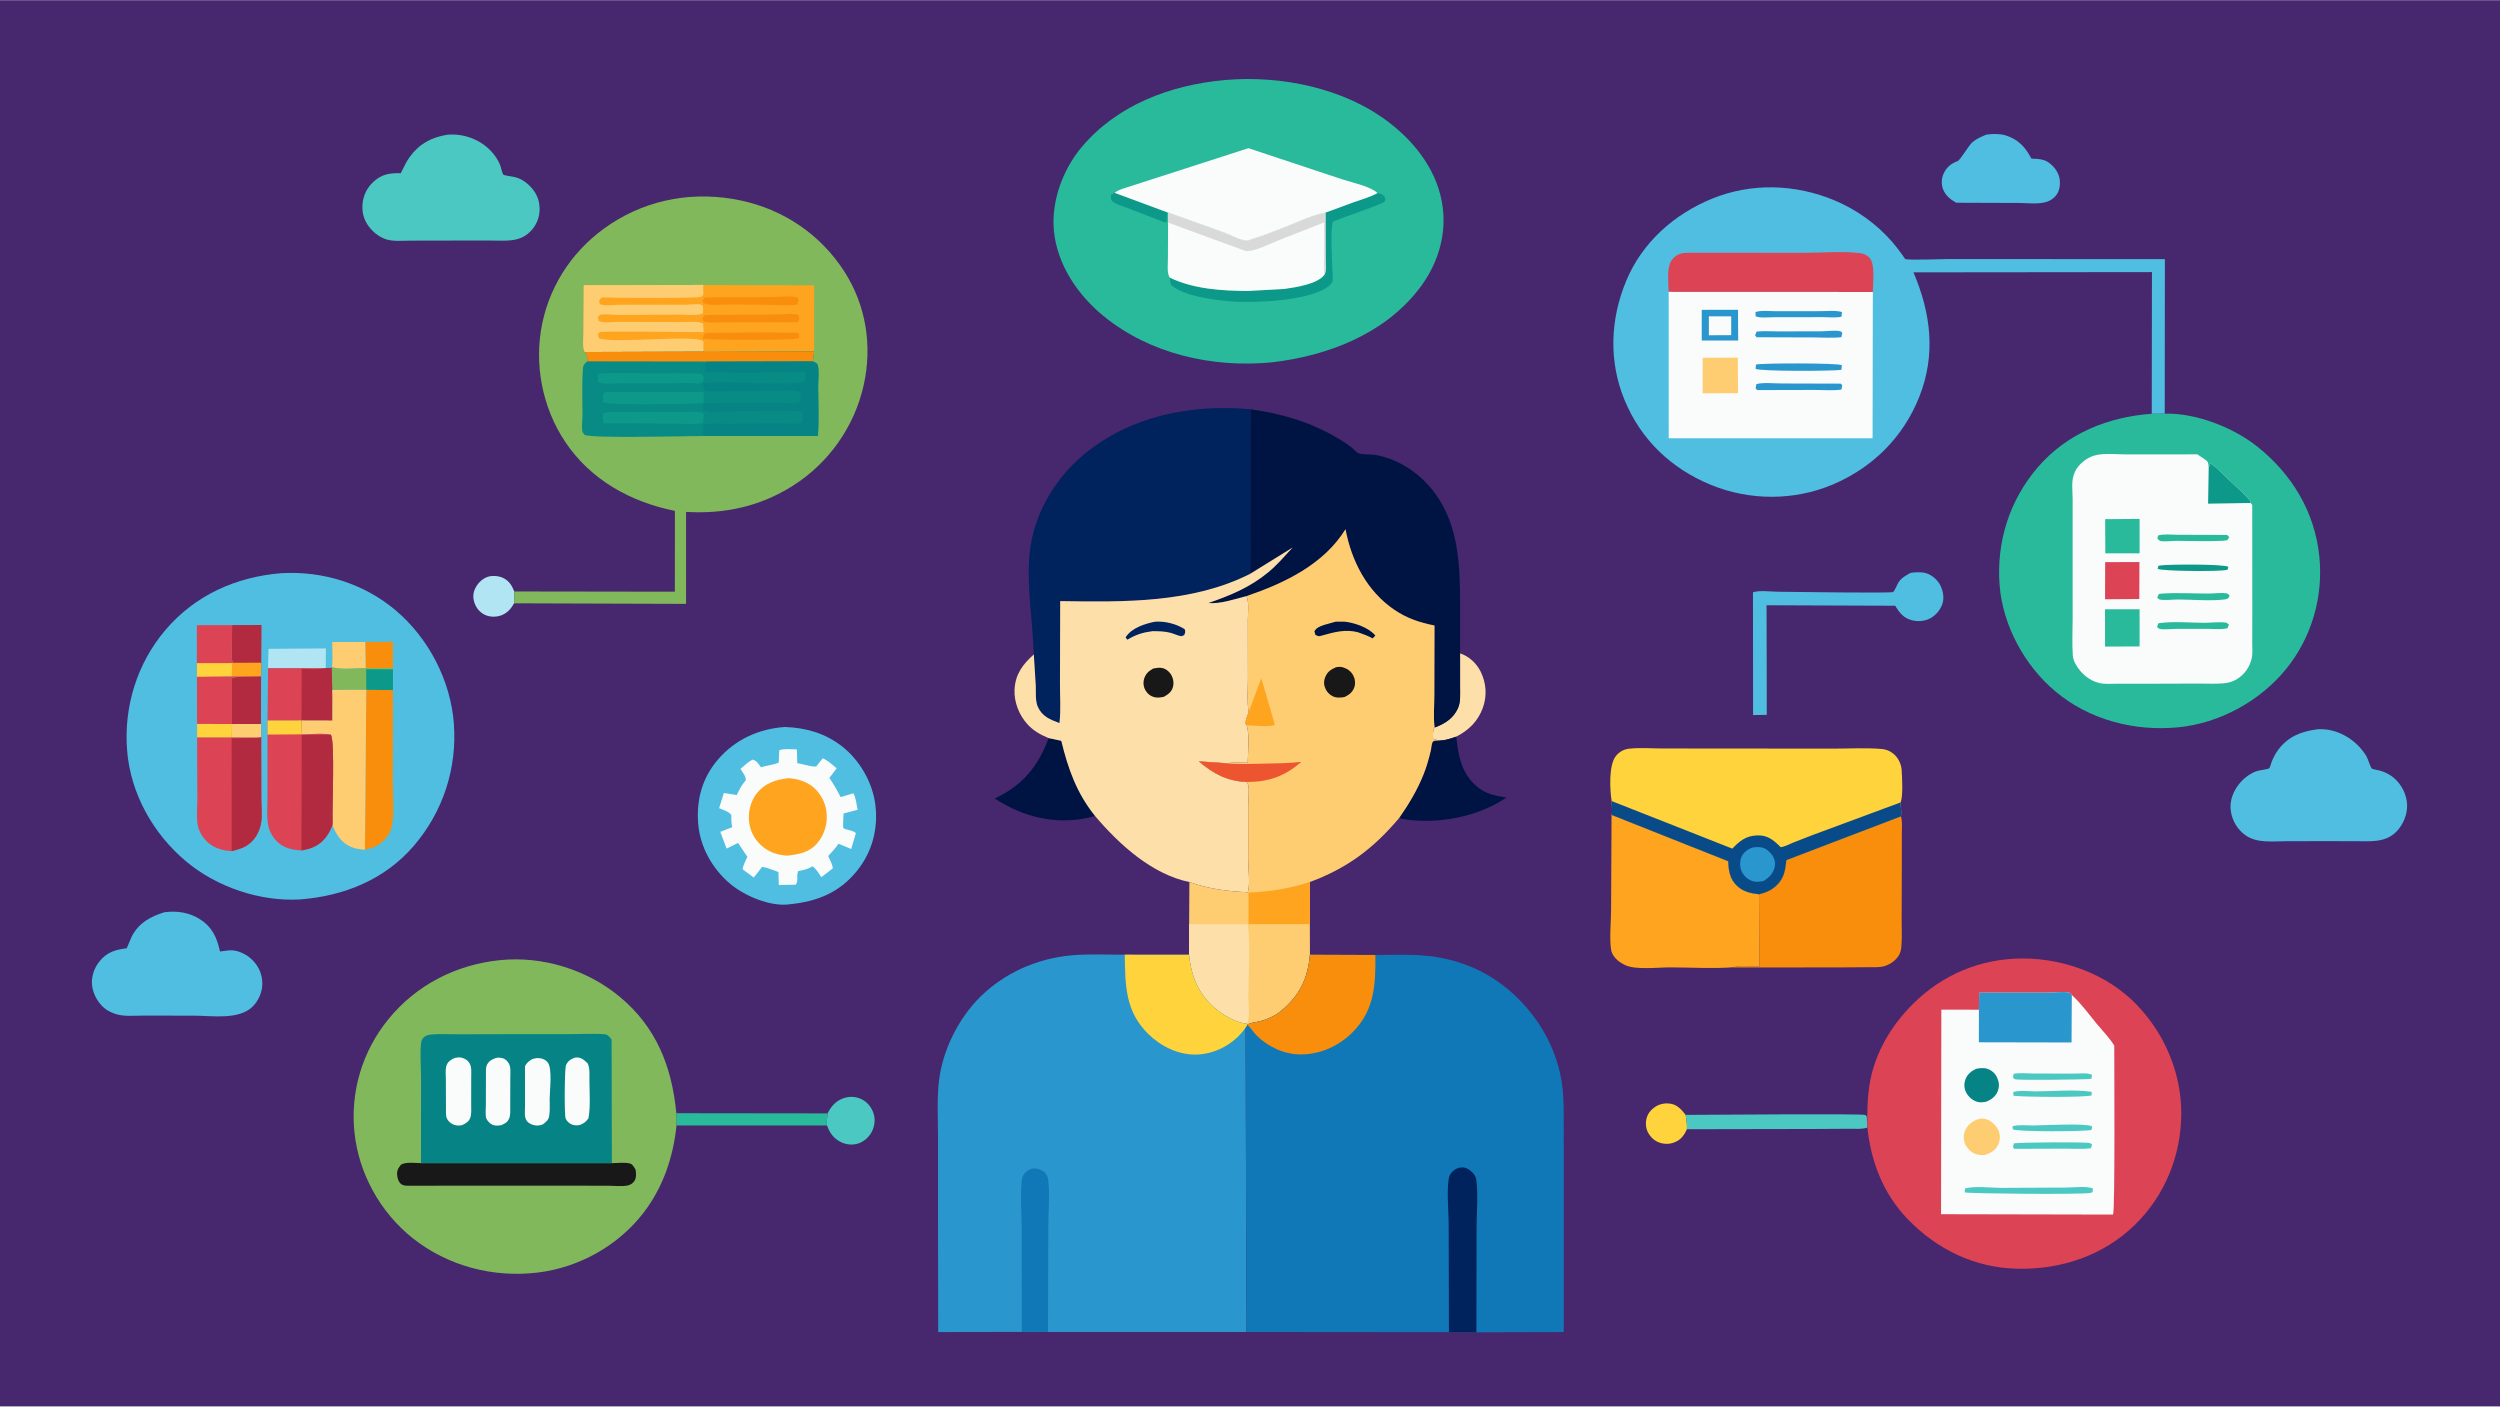
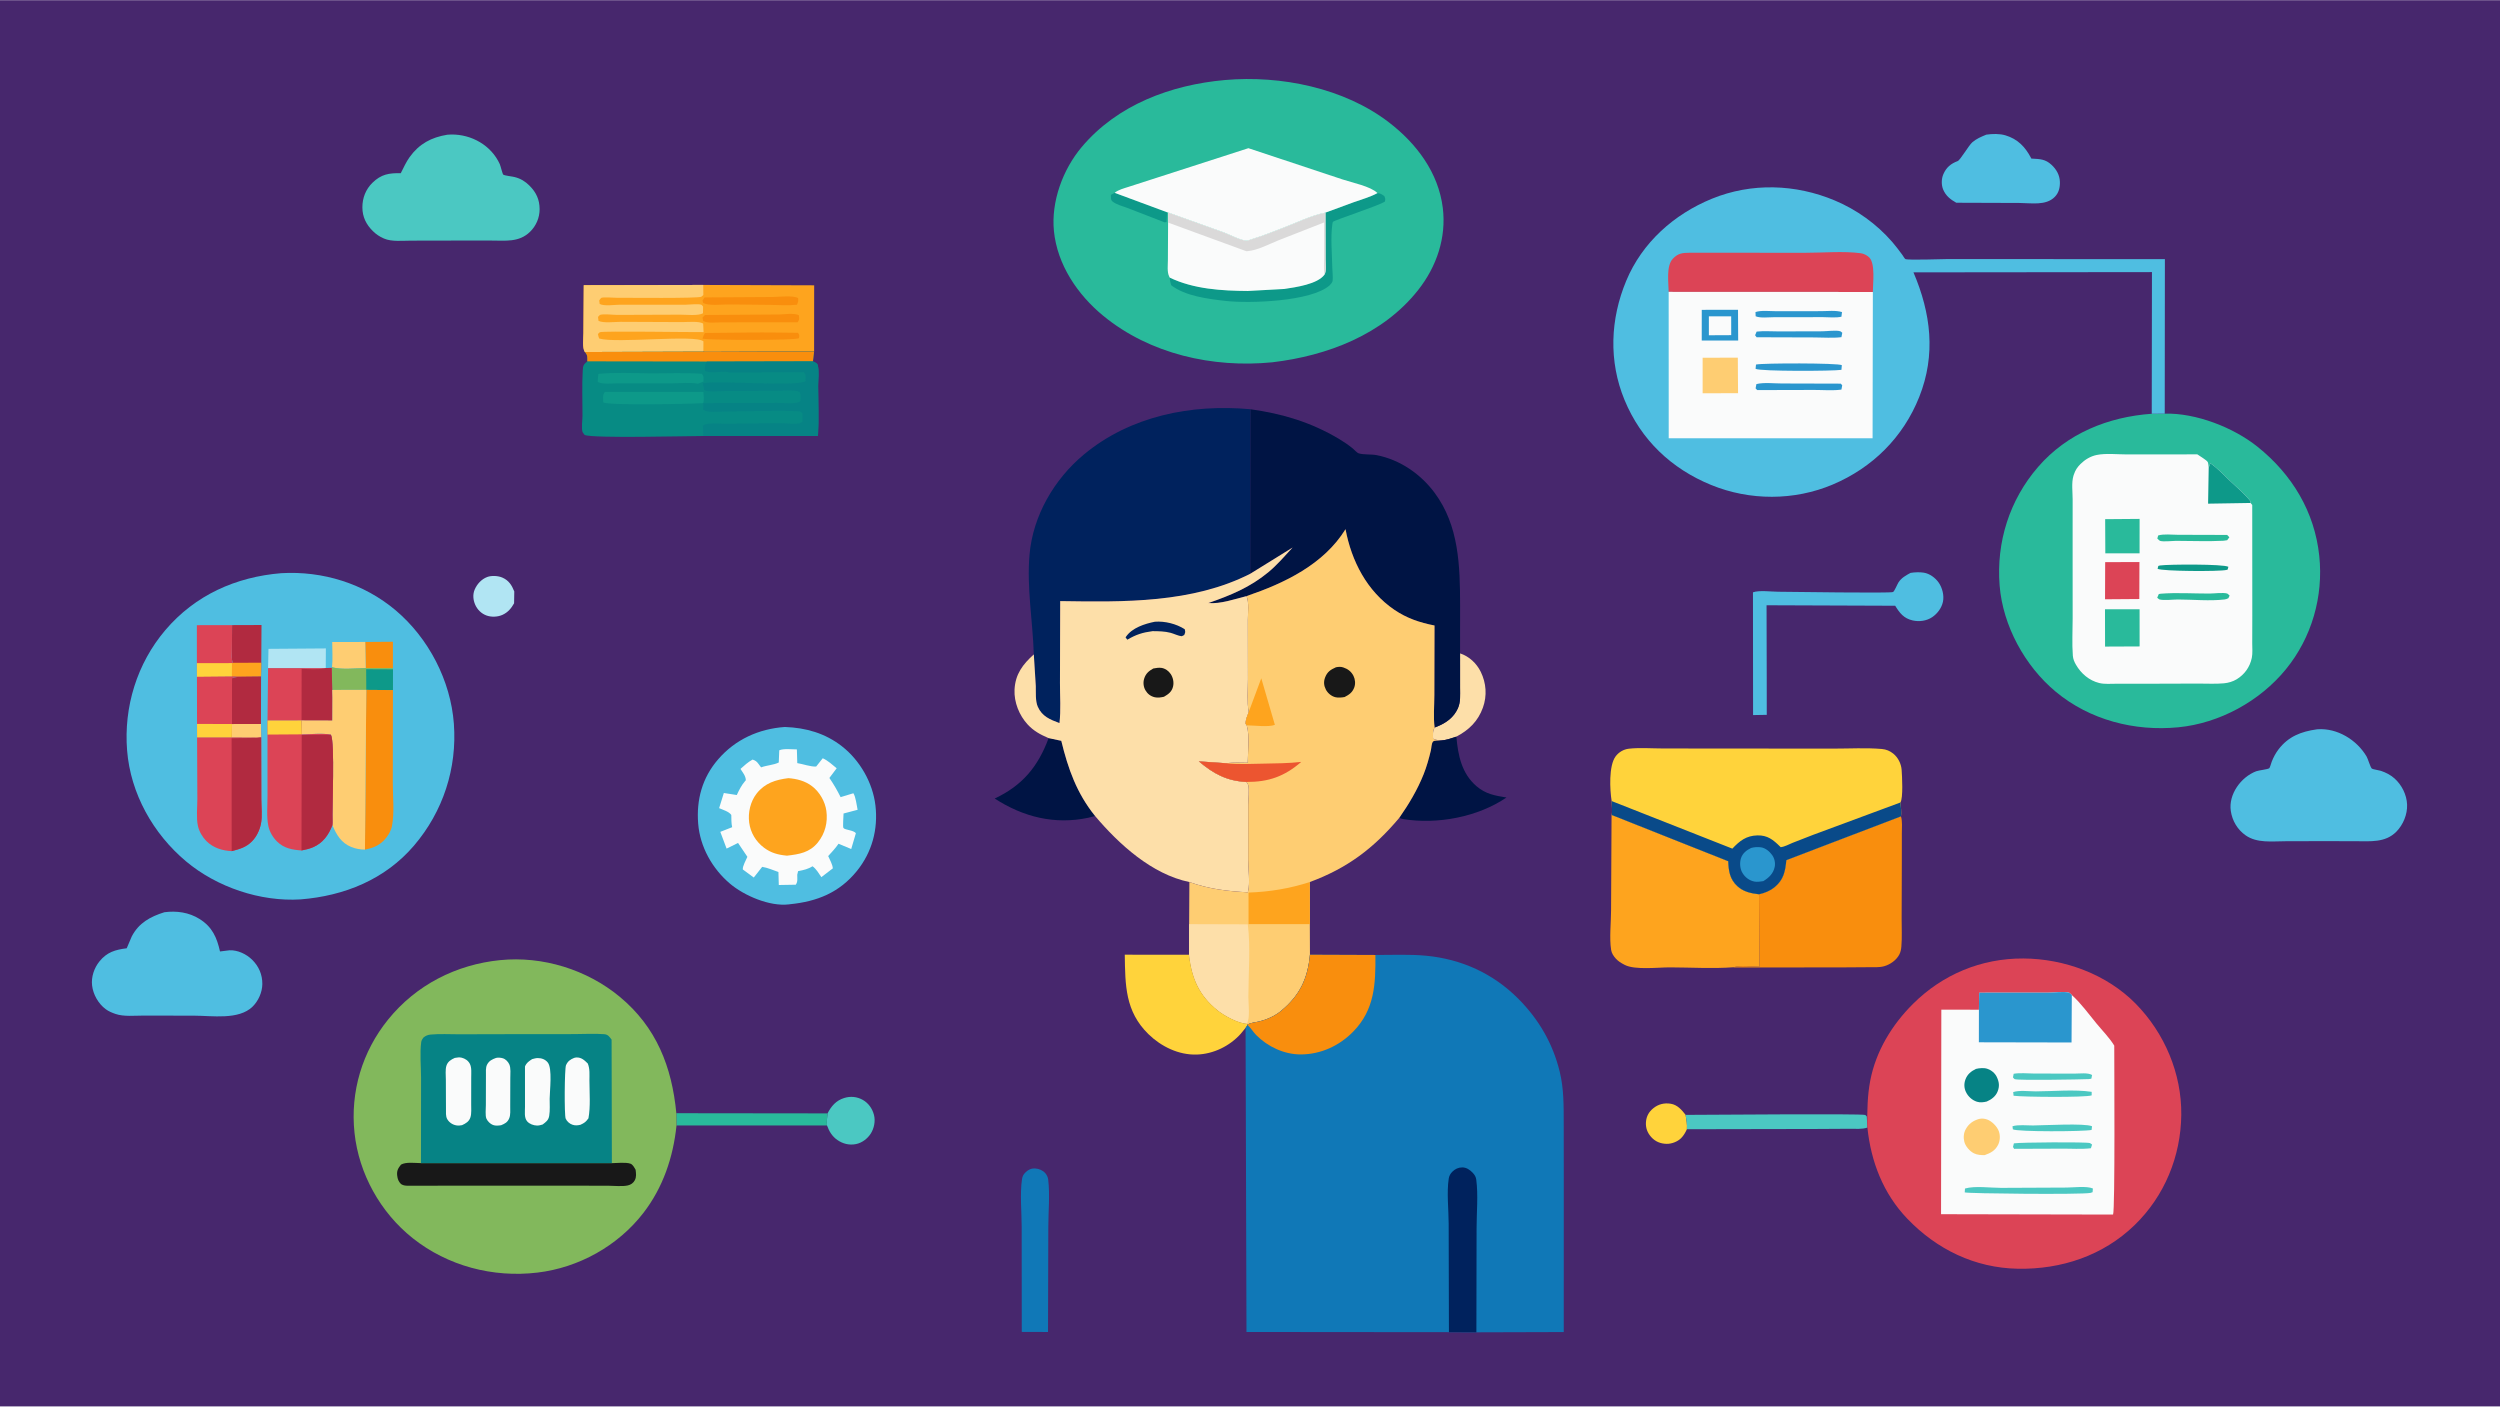
<svg xmlns="http://www.w3.org/2000/svg" version="1.1" style="display: block;" viewBox="0 0 2048 1152" width="1820" height="1024">
  <path transform="translate(0,0)" fill="rgb(71,39,109)" d="M -0 -0 L 2048 0 L 2048 1152 L -0 1152 L -0 -0 z" />
  <path transform="translate(0,0)" fill="rgb(255,211,59)" d="M 1381.89 924.918 C 1380.74 927.518 1379.23 930.174 1377.19 932.201 C 1374.24 935.145 1369.39 936.991 1365.26 936.899 C 1360.3 936.788 1356.04 935.071 1352.7 931.363 C 1349.52 927.829 1348 923.742 1348.37 918.977 C 1348.74 914.272 1350.79 910.628 1354.46 907.68 C 1358.59 904.359 1363.38 903.2 1368.64 904.036 C 1374.12 904.908 1377.65 909.047 1380.85 913.17 C 1381.52 917.142 1382.19 920.878 1381.89 924.918 z" />
  <path transform="translate(0,0)" fill="rgb(177,229,243)" d="M 421.143 494.086 C 418.78 498.258 416.156 501.432 411.735 503.494 C 407.819 505.321 402.491 505.551 398.434 504.032 C 394.217 502.453 390.968 499.181 389.209 495.076 C 387.577 491.266 387.183 486.84 388.805 482.957 C 390.719 478.379 394.423 474.306 399.145 472.531 C 402.689 471.198 408.137 471.526 411.545 473.026 C 416.82 475.347 419.237 479.207 421.298 484.383 L 421.143 494.086 z" />
  <path transform="translate(0,0)" fill="rgb(75,200,194)" d="M 677.931 911.949 C 680.981 905.995 684.901 901.422 691.5 899.357 C 696.685 897.735 701.984 898.198 706.739 900.857 C 711.438 903.485 714.621 908.038 715.959 913.188 C 717.274 918.25 716.087 924.206 713.289 928.56 C 710.627 932.704 706.142 936.091 701.26 937.087 C 695.774 938.206 690.502 936.879 685.948 933.724 C 681.706 930.785 679.195 926.631 677.492 921.831 C 677.157 918.519 677.6 915.245 677.931 911.949 z" />
  <path transform="translate(0,0)" fill="rgb(41,186,155)" d="M 554.054 911.799 L 677.931 911.949 C 677.6 915.245 677.157 918.519 677.492 921.831 L 554.188 921.843 L 554.054 911.799 z" />
  <path transform="translate(0,0)" fill="rgb(253,223,169)" d="M 1196.09 535.105 C 1203.5 537.537 1209.59 543.213 1213.02 550.191 C 1217.55 559.431 1218.3 569.77 1214.82 579.5 C 1210.83 590.66 1203.37 597.91 1193.07 603.303 C 1188.93 604.635 1184.73 606.236 1180.35 606.459 C 1178.11 606.175 1176 606 1173.94 605 C 1173.97 601.499 1173.46 598.904 1175.25 595.848 L 1177.28 595.058 C 1184.73 592.023 1190.92 587.622 1194.3 580.089 C 1196.66 574.847 1196.07 569.132 1196.1 563.492 L 1196.09 535.105 z" />
  <path transform="translate(0,0)" fill="rgb(75,200,194)" d="M 1380.85 913.17 C 1396.03 913.159 1525.63 912.022 1528 913.242 C 1528.53 913.516 1528.86 914.081 1529.28 914.5 L 1529.63 921.731 L 1529.78 923.574 C 1525.37 925.091 1519.95 924.52 1515.3 924.554 L 1487.66 924.718 L 1381.89 924.918 C 1382.19 920.878 1381.52 917.142 1380.85 913.17 z" />
  <path transform="translate(0,0)" fill="rgb(0,20,68)" d="M 859.029 604.525 L 869.402 606.738 C 875.009 629.757 882.008 649.599 897.101 668.353 L 891.483 669.773 C 863.988 675.603 838.251 669.163 814.84 654.014 C 837.428 643.418 850.348 627.989 859.029 604.525 z" />
  <path transform="translate(0,0)" fill="rgb(0,20,68)" d="M 1180.35 606.459 C 1184.73 606.236 1188.93 604.635 1193.07 603.303 C 1194.39 618.517 1197.33 633.459 1209.58 643.943 C 1217.09 650.375 1224.69 651.637 1234.12 653.175 C 1210.61 669.21 1177.38 675.416 1149.5 670.856 C 1148.38 670.673 1147.3 670.312 1146.25 669.892 C 1154.15 658.608 1161.19 646.809 1166.3 633.972 C 1168.77 627.746 1170.59 621.177 1172.15 614.667 C 1172.61 612.762 1172.65 608.816 1173.92 607.38 C 1174.91 606.251 1178.76 606.548 1180.35 606.459 z" />
  <path transform="translate(0,0)" fill="rgb(79,190,225)" d="M 1565.11 469.17 C 1568.57 468.617 1572.53 468.438 1576 468.996 C 1580.76 469.763 1585.33 473.125 1588.08 476.996 C 1591.11 481.247 1592.76 487.619 1591.67 492.784 C 1590.61 497.884 1587.16 502.499 1582.9 505.405 C 1578.27 508.561 1572.16 509.344 1566.78 508.103 C 1559.6 506.448 1556.22 502.089 1552.54 496.091 L 1447.16 495.685 L 1447.31 556.5 L 1447.33 585.456 L 1436.12 585.652 L 1436.03 485.092 C 1440.85 483.225 1451.53 484.607 1456.91 484.619 C 1466.74 484.642 1548.29 485.983 1550.75 484.849 C 1551.92 484.308 1554.27 478.468 1555.19 477.031 C 1557.62 473.24 1561.24 471.258 1565.11 469.17 z" />
  <path transform="translate(0,0)" fill="rgb(79,190,225)" d="M 1627.2 110.16 C 1632.17 109.448 1638.01 109.279 1642.84 110.725 C 1652.85 113.72 1659 120.12 1663.76 129.14 L 1664.08 129.772 L 1664.99 129.814 C 1671.32 130.163 1675.57 130.247 1680.56 134.833 C 1684.61 138.563 1687.3 143.261 1687.46 148.848 C 1687.6 153.481 1686.6 157.784 1683.26 161.172 C 1675.99 168.544 1663.92 166.16 1654.25 166.128 L 1602.59 165.948 C 1597.85 163.276 1594.1 160.397 1591.89 155.259 C 1590.26 151.455 1590.34 146.346 1592 142.555 C 1594.43 136.985 1598.09 133.935 1603.72 131.824 C 1605.85 131.024 1612.77 118.975 1615.75 116.396 C 1619.11 113.486 1623.12 111.831 1627.2 110.16 z" />
  <path transform="translate(0,0)" fill="rgb(79,190,225)" d="M 134.682 747.154 C 144.734 745.845 154.798 747.245 163.483 752.689 C 173.911 759.226 177.669 767.868 180.224 779.298 L 188 778.337 C 194.737 778.05 201.75 781.394 206.496 786.021 C 212.01 791.395 214.978 798.276 214.902 806 C 214.835 812.754 211.614 819.971 206.765 824.636 C 195.433 835.539 173.704 831.93 159.25 831.9 L 118.007 831.817 C 110.776 831.797 101.481 832.87 94.629 830.479 C 91.697 829.456 89.058 828.415 86.544 826.536 C 80.551 822.055 76.291 814.577 75.434 807.137 C 74.636 800.207 77.085 792.893 81.421 787.5 C 87.597 779.82 94.453 777.87 103.802 776.686 L 107.887 767.085 C 113.646 755.907 123.171 750.761 134.682 747.154 z" />
  <path transform="translate(0,0)" fill="rgb(75,200,194)" d="M 366.486 110.218 L 369.553 110.053 C 386.24 109.819 402.433 118.906 409.43 134.328 C 410.079 135.759 411.606 142.31 412.274 142.911 C 413.121 143.673 419.942 144.5 421.517 144.89 C 426.494 146.122 430.192 148.402 433.817 152.011 C 439.272 157.442 442.052 163.482 442.056 171.223 C 442.061 178.24 439.204 184.87 434.193 189.762 C 425.108 198.632 413.914 196.886 402.277 196.923 L 374.492 196.922 L 336.784 196.994 C 330.061 196.994 320.79 198.031 314.606 195.284 L 314 195.008 C 310.675 193.52 308.095 191.758 305.483 189.196 C 299.972 183.79 296.884 177.534 296.864 169.737 C 296.845 162.056 299.619 154.907 305.184 149.511 C 312.347 142.566 318.691 141.559 328.311 141.739 C 330.599 137.325 332.634 132.626 335.541 128.586 C 343.376 117.697 353.345 112.351 366.486 110.218 z" />
  <path transform="translate(0,0)" fill="rgb(79,190,225)" d="M 1897.87 597.348 L 1898.51 597.271 C 1914.67 596.145 1930.55 605.862 1938.65 619.48 C 1939.98 621.73 1941.6 628.056 1943.04 629.523 C 1943.49 629.984 1949.29 630.959 1950.37 631.318 C 1954.44 632.677 1958.27 634.623 1961.5 637.48 C 1967.54 642.817 1971.6 650.94 1971.89 659.032 C 1972.18 667.028 1968.72 675.422 1963.15 681.118 C 1954.02 690.436 1941.56 688.954 1929.69 688.972 L 1902.5 688.913 L 1872.26 688.995 C 1861.3 688.997 1849 690.768 1839.55 684.124 C 1832.9 679.448 1828.68 672.252 1827.48 664.251 C 1825.43 650.615 1835.79 636.42 1848.24 631.688 C 1850.48 630.838 1857.92 630.147 1859.03 629.136 C 1859.58 628.641 1860.6 624.829 1861.01 623.788 C 1862.45 620.153 1864.21 616.829 1866.59 613.714 C 1874.68 603.129 1885.14 599.145 1897.87 597.348 z" />
  <path transform="translate(0,0)" fill="rgb(249,142,13)" d="M 1557.27 668.628 C 1558.55 672.784 1557.98 677.855 1557.99 682.204 L 1557.97 707.287 L 1557.82 752.192 C 1557.78 759.762 1558.24 767.766 1557.6 775.291 C 1557.41 777.581 1556.99 779.781 1555.91 781.831 C 1553.48 786.465 1548.43 790.01 1543.46 791.403 C 1539.46 792.527 1534.62 792.149 1530.47 792.201 L 1506 792.371 L 1420.39 792.399 L 1420.28 792.225 C 1425.07 790.385 1435.88 791.785 1441.35 791.796 L 1440.99 732.467 C 1445.8 731.374 1450.03 729.695 1453.88 726.524 C 1461.26 720.436 1462.49 713.575 1463.38 704.486 L 1557.27 668.628 z" />
  <path transform="translate(0,0)" fill="rgb(254,164,30)" d="M 1320.19 667.426 L 1415.75 705.382 C 1416.12 713.404 1417.02 720.041 1423.17 725.738 C 1428.26 730.454 1434.34 731.671 1440.99 732.467 L 1441.35 791.796 C 1435.88 791.785 1425.07 790.385 1420.28 792.225 C 1403.2 793.52 1385.19 792.371 1367.99 792.326 C 1358.49 792.301 1339.43 794.618 1331.12 790.365 L 1330.5 790.041 C 1327.91 788.704 1325.62 787.303 1323.65 785.12 C 1321.83 783.119 1320.26 780.711 1319.83 778 C 1318.3 768.287 1319.79 755.59 1319.79 745.571 L 1320.19 667.426 z" />
  <path transform="translate(0,0)" fill="rgb(79,190,225)" d="M 642.912 595.403 C 660.167 596.001 675.986 600.483 689.801 611.284 C 704.504 622.779 715.007 641.181 717.164 659.733 C 719.431 679.217 714.362 698.042 701.954 713.376 C 687.621 731.09 669.383 738.366 647.229 740.591 L 646.205 740.734 C 630.503 742.616 609.565 733.538 598.047 723.793 C 583.541 711.519 573.462 693.677 571.944 674.562 C 570.391 655.016 575.23 637.043 588.247 621.962 C 602.371 605.599 621.505 596.935 642.912 595.403 z" />
  <path transform="translate(0,0)" fill="rgb(250,251,251)" d="M 638.38 614.5 C 641.908 612.909 648.831 613.783 652.802 613.768 L 653.13 625.001 C 657.848 625.746 663.958 628.058 668.596 627.813 L 673.989 621.03 C 678.192 622.851 681.853 626.355 685.403 629.215 L 679.438 637.159 C 682.935 642.263 685.878 647.328 688.628 652.87 L 699.091 649.691 C 701.127 652.903 701.692 659.395 702.559 663.237 L 691.038 666.281 C 691.021 668.088 690.298 677.089 690.928 678.103 C 692.01 679.846 699.423 679.849 701.12 682.471 L 697.319 695.372 L 686.912 691.057 C 684.466 694.699 681.383 697.895 678.45 701.147 C 679.793 704.171 681.998 707.954 682.25 711.219 L 672.859 718.411 C 670.784 715.397 668.629 711.539 665.565 709.5 C 662.244 711.731 658.188 712.659 654.297 713.406 L 653.788 713.5 L 653.098 716.5 C 653.082 719.512 653.695 722.153 651.862 724.612 L 637.984 724.854 L 637.691 714.201 C 633.441 712.744 628.804 710.656 624.375 709.99 L 617.497 718.726 L 608.515 712.125 C 608.188 709.51 611.156 704.376 612.253 701.774 L 604.607 690.399 L 595.227 695.036 L 590.072 681.312 L 599.774 677.5 C 599.047 674.246 599.165 670.823 599.084 667.5 C 597.212 664.667 592.269 663.305 589.104 661.895 L 592.969 649.481 L 603.582 651.138 C 605.481 646.994 607.316 643.343 610.276 639.843 L 610.999 639 C 610.807 635.315 608.545 632.833 606.596 629.758 C 609.766 626.913 612.753 624.171 616.5 622.103 C 618.921 622.881 619.924 623.669 621.417 625.732 L 622.456 627.14 L 622.884 627.684 L 623.5 628.484 C 628.121 626.757 633.781 626.594 637.963 624.5 L 638.38 614.5 z" />
  <path transform="translate(0,0)" fill="rgb(254,164,30)" d="M 645.872 637.322 C 652.778 637.832 659.633 639.63 665.23 643.906 C 671.371 648.599 675.926 656.445 676.965 664.13 C 678.235 673.523 675.943 682.577 669.986 690 C 663.321 698.304 654.626 699.687 644.696 700.819 C 637.624 700.185 631.713 698.665 625.936 694.339 C 619.203 689.297 614.825 682.027 613.73 673.687 C 612.66 665.535 614.747 656.475 619.825 649.954 C 626.517 641.359 635.5 638.587 645.872 637.322 z" />
  <path transform="translate(0,0)" fill="rgb(255,211,59)" d="M 1320.27 656.091 C 1318.76 646.777 1317.82 627.16 1323.5 619.493 C 1326.06 616.037 1330.06 613.68 1334.35 613.201 C 1343.38 612.19 1353.44 613.013 1362.55 613.012 L 1424.14 613.068 L 1502.17 613.119 C 1515.14 613.134 1528.78 612.31 1541.68 613.439 C 1545.17 613.745 1548.24 615.027 1550.97 617.229 C 1554.89 620.392 1557.47 625.532 1557.82 630.543 C 1558.17 635.59 1559.2 653.679 1556.82 657.262 C 1557.1 660.829 1557.9 665.131 1557.27 668.628 L 1463.38 704.486 C 1462.49 713.575 1461.26 720.436 1453.88 726.524 C 1450.03 729.695 1445.8 731.374 1440.99 732.467 C 1434.34 731.671 1428.26 730.454 1423.17 725.738 C 1417.02 720.041 1416.12 713.404 1415.75 705.382 L 1320.19 667.426 C 1321 666.143 1320.28 658.096 1320.27 656.091 z" />
  <path transform="translate(0,0)" fill="rgb(9,74,137)" d="M 1320.27 656.091 L 1419.15 695.063 C 1425.15 688.665 1430.53 684.445 1439.66 684.214 C 1448 684.003 1452.63 687.85 1458.21 693.348 L 1458.74 693.869 C 1461.98 693.512 1465.43 691.573 1468.45 690.328 L 1485.31 683.761 L 1556.82 657.262 C 1557.1 660.829 1557.9 665.131 1557.27 668.628 L 1463.38 704.486 C 1462.49 713.575 1461.26 720.436 1453.88 726.524 C 1450.03 729.695 1445.8 731.374 1440.99 732.467 C 1434.34 731.671 1428.26 730.454 1423.17 725.738 C 1417.02 720.041 1416.12 713.404 1415.75 705.382 L 1320.19 667.426 C 1321 666.143 1320.28 658.096 1320.27 656.091 z" />
  <path transform="translate(0,0)" fill="rgb(42,150,206)" d="M 1434.54 694.5 C 1437.04 693.801 1439.92 693.621 1442.5 693.968 C 1446.23 694.469 1449.56 697.321 1451.71 700.266 C 1453.66 702.937 1454.52 706.752 1453.84 710 C 1452.69 715.522 1449.1 718.878 1444.5 721.694 C 1442.18 722.014 1439.54 722.489 1437.22 722.04 C 1433.08 721.235 1429.68 718.648 1427.49 715.095 C 1425.36 711.648 1425 706.784 1426.19 702.979 C 1427.47 698.859 1430.82 696.276 1434.54 694.5 z" />
  <path transform="translate(0,0)" fill="rgb(0,20,68)" d="M 1024.26 335.091 C 1050.57 338.755 1073.84 345.701 1096.84 359.38 C 1100.8 361.739 1104.58 364.304 1108.16 367.221 C 1109.33 368.178 1111.71 370.81 1112.88 371.191 C 1117.03 372.541 1123.24 371.828 1127.78 372.72 C 1146.85 376.469 1163.74 388.076 1175.25 403.58 C 1195.29 430.579 1196.03 463.465 1196.12 495.618 L 1196.09 535.105 L 1196.1 563.492 C 1196.07 569.132 1196.66 574.847 1194.3 580.089 C 1190.92 587.622 1184.73 592.023 1177.28 595.058 L 1175.25 595.848 C 1174.11 587.527 1175.02 577.853 1175.03 569.377 L 1175.16 512.269 C 1163.06 509.893 1152.46 506.361 1142.16 499.341 C 1119.78 484.1 1107.09 459.357 1102.26 433.369 C 1084.42 462.262 1052.27 477.603 1021.16 488.188 C 1011.68 490.575 999.731 494.771 989.92 493.867 C 1008.05 487.566 1024.02 481.023 1039 468.641 C 1046.22 462.668 1052.54 455.266 1058.91 448.393 L 1024.17 469.915 L 1024.26 335.091 z" />
  <path transform="translate(0,0)" fill="rgb(0,34,93)" d="M 846.896 535.948 C 846.058 508.791 840.992 481.242 843.404 454.021 C 846.221 422.219 863.621 392.383 887.973 372.138 C 925.929 340.583 976.058 330.691 1024.26 335.091 L 1024.17 469.915 C 976.673 494.047 920.502 493.092 868.51 492.274 L 868.323 559.55 C 868.289 570.147 869.156 581.716 867.916 592.204 C 860.293 589.38 853.688 586.804 850.153 578.805 C 848.057 574.064 848.673 566.97 848.517 561.834 L 846.896 535.948 z" />
  <path transform="translate(0,0)" fill="rgb(253,223,169)" d="M 1024.17 469.915 L 1058.91 448.393 C 1052.54 455.266 1046.22 462.668 1039 468.641 C 1024.02 481.023 1008.05 487.566 989.92 493.867 C 999.731 494.771 1011.68 490.575 1021.16 488.188 C 1023.38 493.289 1022.22 502.276 1022.24 507.865 L 1022.31 556.388 C 1022.31 565.014 1021.43 574.776 1022.91 583.25 C 1021.77 586.314 1020.31 589.451 1020.4 592.771 L 1021.31 594.056 C 1023.93 602.784 1022.22 615.493 1022.13 624.705 C 1016.58 624.743 1010.36 624.208 1004.91 625.135 L 982.112 623.562 C 994.01 633.73 1005.15 639.669 1021.05 640.432 C 1021.43 641.082 1022.4 642.324 1022.55 643 C 1023.53 647.526 1022.54 654.714 1022.54 659.468 L 1022.51 704.14 C 1022.51 711.401 1024.17 723.338 1022.38 730.127 L 1022.17 730.838 C 1005.17 729.928 990.476 728.164 974.339 722.433 C 943.555 716.078 916.623 691.446 897.101 668.353 C 882.008 649.599 875.009 629.757 869.402 606.738 L 859.029 604.525 L 858.595 604.343 C 852.178 601.585 846.684 598.594 841.873 593.38 C 834.938 585.865 830.608 575.09 831.108 564.806 C 831.725 552.11 837.883 544.075 846.896 535.948 L 848.517 561.834 C 848.673 566.97 848.057 574.064 850.153 578.805 C 853.688 586.804 860.293 589.38 867.916 592.204 C 869.156 581.716 868.289 570.147 868.323 559.55 L 868.51 492.274 C 920.502 493.092 976.673 494.047 1024.17 469.915 z" />
  <path transform="translate(0,0)" fill="rgb(0,34,93)" d="M 946.129 509.176 C 954.355 508.572 963.541 510.886 970.5 515.286 C 971.2 517.724 971.006 517.819 970.103 520.051 C 969.735 520.225 968.302 521.062 968 521.043 C 965.501 520.887 961.532 518.927 958.967 518.258 C 954.079 516.985 949.219 516.939 944.198 516.896 C 936.094 517.953 930.598 519.689 923.5 523.905 L 922.068 522 L 922.43 521.448 C 927.5 514.108 937.777 510.849 946.129 509.176 z" />
  <path transform="translate(0,0)" fill="rgb(24,24,24)" d="M 944.749 547.5 C 946.834 547.067 949.511 546.659 951.622 547.017 C 954.662 547.532 957.289 549.44 958.996 551.957 C 960.964 554.858 961.775 558.722 960.991 562.167 C 959.988 566.574 957.121 568.549 953.5 570.659 C 950.981 571.177 948.598 571.63 946.044 571.059 C 942.63 570.295 940.086 568.325 938.328 565.323 C 936.704 562.551 936.329 558.925 937.284 555.862 C 938.594 551.654 941.033 549.594 944.749 547.5 z" />
  <path transform="translate(0,0)" fill="rgb(254,205,114)" d="M 1021.16 488.188 C 1052.27 477.603 1084.42 462.262 1102.26 433.369 C 1107.09 459.357 1119.78 484.1 1142.16 499.341 C 1152.46 506.361 1163.06 509.893 1175.16 512.269 L 1175.03 569.377 C 1175.02 577.853 1174.11 587.527 1175.25 595.848 C 1173.46 598.904 1173.97 601.499 1173.94 605 C 1176 606 1178.11 606.175 1180.35 606.459 C 1178.76 606.548 1174.91 606.251 1173.92 607.38 C 1172.65 608.816 1172.61 612.762 1172.15 614.667 C 1170.59 621.177 1168.77 627.746 1166.3 633.972 C 1161.19 646.809 1154.15 658.608 1146.25 669.892 C 1125.24 694.863 1103.71 711.088 1072.96 722.446 L 1073.02 756.887 L 1073.11 781.965 C 1071.35 801.561 1064.7 815.528 1049.24 828.177 C 1044.33 832.189 1037.82 835.099 1031.7 836.623 C 1028.86 837.33 1024.35 837.588 1022 839.253 L 1021.37 838.542 C 1014.16 838.005 1003.43 832.26 997.758 827.78 C 982.351 815.604 976.106 801.032 974.061 781.977 L 974.145 756.916 L 974.339 722.433 C 990.476 728.164 1005.17 729.928 1022.17 730.838 L 1022.38 730.127 C 1024.17 723.338 1022.51 711.401 1022.51 704.14 L 1022.54 659.468 C 1022.54 654.714 1023.53 647.526 1022.55 643 C 1022.4 642.324 1021.43 641.082 1021.05 640.432 C 1005.15 639.669 994.01 633.73 982.112 623.562 L 1004.91 625.135 C 1010.36 624.208 1016.58 624.743 1022.13 624.705 C 1022.22 615.493 1023.93 602.784 1021.31 594.056 L 1020.4 592.771 C 1020.31 589.451 1021.77 586.314 1022.91 583.25 C 1021.43 574.776 1022.31 565.014 1022.31 556.388 L 1022.24 507.865 C 1022.22 502.276 1023.38 493.289 1021.16 488.188 z" />
-   <path transform="translate(0,0)" fill="rgb(0,20,68)" d="M 1094.29 509.117 L 1101.5 509.133 C 1109.58 509.974 1121.41 514.013 1126.68 520.5 L 1124.5 522.815 C 1120.63 520.715 1116.58 519.285 1112.45 517.796 C 1102.33 515.148 1092.96 517.652 1083.3 520.401 C 1080.24 521.273 1080.19 521.346 1077.5 519.846 L 1076.79 517 C 1078.3 514.057 1081.5 512.953 1084.45 511.867 L 1094.29 509.117 z" />
  <path transform="translate(0,0)" fill="rgb(254,164,30)" d="M 1022.91 583.25 L 1033.24 555.511 L 1044.38 593.668 C 1039.11 595.698 1027.29 594.094 1021.31 594.056 L 1020.4 592.771 C 1020.31 589.451 1021.77 586.314 1022.91 583.25 z" />
  <path transform="translate(0,0)" fill="rgb(24,24,24)" d="M 1094.4 546.5 C 1096.55 546.082 1098.3 545.926 1100.39 546.608 C 1104.15 547.833 1107.03 550.032 1108.8 553.607 C 1110.19 556.425 1110.52 560.051 1109.41 563.012 C 1107.87 567.106 1105.26 568.949 1101.5 570.863 C 1099.24 571.291 1096.19 571.563 1093.92 571.007 C 1090.68 570.21 1087.64 567.663 1086.13 564.713 C 1084.48 561.48 1084.21 558.314 1085.52 554.85 C 1087.27 550.227 1090.05 548.42 1094.4 546.5 z" />
  <path transform="translate(0,0)" fill="rgb(236,85,48)" d="M 1021.05 640.432 C 1005.15 639.669 994.01 633.73 982.112 623.562 L 1004.91 625.135 C 1014.62 626.166 1024.64 625.655 1034.39 625.443 C 1044.85 625.216 1055.59 625.218 1065.99 624.008 C 1052.09 636.004 1039.24 640.498 1021.05 640.432 z" />
  <path transform="translate(0,0)" fill="rgb(254,164,30)" d="M 1022.79 731.047 C 1040.2 730.468 1056.37 727.749 1072.96 722.446 L 1073.02 756.887 L 1022.81 756.882 L 1022.79 731.047 z" />
  <path transform="translate(0,0)" fill="rgb(253,223,169)" d="M 974.145 756.916 L 1022.21 757.068 C 1024.54 776.18 1022.68 797.315 1022.67 816.648 C 1022.67 822.257 1024.27 834.377 1021.37 838.542 C 1014.16 838.005 1003.43 832.26 997.758 827.78 C 982.351 815.604 976.106 801.032 974.061 781.977 L 974.145 756.916 z" />
  <path transform="translate(0,0)" fill="rgb(220,68,86)" d="M 1529.63 921.731 C 1529.64 909.413 1529.76 897.331 1532.09 885.19 C 1536.73 860.981 1549.81 839.489 1567.09 822.273 C 1591.35 798.105 1623.05 784.886 1657.49 785.051 C 1691.05 785.211 1725.85 797.952 1749.61 822.138 C 1773.21 846.154 1787.29 879.328 1786.91 913.14 C 1786.53 947.133 1773.22 979.607 1748.74 1003.4 C 1722.91 1028.5 1688.63 1039.86 1653 1039.21 C 1617.8 1038.56 1586.61 1023.37 1562.5 998.253 C 1542.75 977.68 1532.69 951.544 1529.78 923.574 L 1529.63 921.731 z" />
  <path transform="translate(0,0)" fill="rgb(250,251,251)" d="M 1621.13 827.016 L 1621.34 813.082 L 1677.66 813.053 C 1682.62 813.051 1690.55 811.892 1695 813.045 C 1695.43 813.157 1696.81 814.615 1697.23 814.986 C 1704.76 821.733 1711.01 830.5 1717.44 838.294 C 1722.2 844.079 1728.13 850.058 1732 856.427 C 1731.97 869.356 1732.76 991.726 1731.01 994.831 L 1590.11 994.531 L 1590.34 826.975 L 1621.13 827.016 z" />
  <path transform="translate(0,0)" fill="rgb(75,200,194)" d="M 1649.2 894.5 C 1653.96 892.813 1662.61 893.931 1667.77 893.916 C 1682.34 893.873 1699.18 892.161 1713.5 894.29 L 1713.5 897.191 C 1708.48 899.013 1657.12 898.549 1649.53 897.5 L 1649.2 894.5 z" />
  <path transform="translate(0,0)" fill="rgb(75,200,194)" d="M 1648.63 922.5 C 1653.14 921.004 1660.55 921.876 1665.44 921.844 C 1674 921.789 1708 919.804 1713.8 922.5 L 1713.43 925.5 C 1707.07 926.913 1652.34 927.129 1648.93 925 L 1648.63 922.5 z" />
  <path transform="translate(0,0)" fill="rgb(75,200,194)" d="M 1649.6 879.5 C 1654.74 878.553 1661.25 879.302 1666.52 879.307 L 1699.74 879.355 C 1703.81 879.362 1710.43 878.418 1713.84 880.5 L 1713.24 883.5 C 1712.47 883.661 1711.75 883.82 1710.96 883.857 C 1704.1 884.186 1653.18 885.04 1650.5 883.911 C 1649.87 883.647 1649.51 882.97 1649.02 882.5 L 1649.6 879.5 z" />
  <path transform="translate(0,0)" fill="rgb(75,200,194)" d="M 1649.77 936.5 C 1654.92 935.62 1709.06 935.263 1712 936.252 C 1712.7 936.488 1713.22 937.084 1713.83 937.5 L 1712.86 940.5 C 1705.14 941.436 1696.49 940.762 1688.68 940.841 L 1650 940.985 L 1649.05 939.5 L 1649.77 936.5 z" />
  <path transform="translate(0,0)" fill="rgb(75,200,194)" d="M 1609.72 973.5 C 1617.77 971.153 1630.52 972.961 1639.28 972.957 L 1692.99 972.707 C 1698.74 972.683 1709.34 971.26 1714.5 973.468 L 1714.26 976.5 L 1712.52 977.081 C 1705.39 978.601 1611.26 977.653 1609.5 976.659 L 1609.72 973.5 z" />
  <path transform="translate(0,0)" fill="rgb(6,131,133)" d="M 1618.69 875.5 C 1621.55 874.83 1625.25 874.471 1628.06 875.424 C 1631.27 876.516 1634.27 878.938 1635.74 882.035 C 1637.73 886.218 1638.17 889.734 1636.41 894.08 C 1634.8 898.062 1631.32 900.632 1627.5 902.247 C 1624.89 902.878 1622.08 903.228 1619.48 902.391 C 1615.54 901.121 1612.25 898.122 1610.48 894.383 C 1608.94 891.134 1608.83 887.605 1610.06 884.225 C 1611.63 879.905 1614.69 877.448 1618.69 875.5 z" />
  <path transform="translate(0,0)" fill="rgb(254,205,114)" d="M 1621.2 916.5 C 1623.41 915.954 1625.92 916.195 1628.04 917.013 C 1631.91 918.506 1636 922.667 1637.43 926.541 C 1638.72 930.033 1638.5 934.406 1636.83 937.732 C 1634.44 942.485 1630.64 944.442 1625.82 946.148 C 1622.87 946.17 1619.65 945.987 1616.97 944.621 C 1613.63 942.926 1610.14 938.962 1609.2 935.308 C 1608.3 931.821 1608.58 928.089 1610.33 924.914 C 1612.82 920.387 1616.35 917.939 1621.2 916.5 z" />
  <path transform="translate(0,0)" fill="rgb(42,150,206)" d="M 1621.13 827.016 L 1621.34 813.082 L 1677.66 813.053 C 1682.62 813.051 1690.55 811.892 1695 813.045 C 1695.43 813.157 1696.81 814.615 1697.23 814.986 L 1697.01 853.862 L 1621.08 853.701 L 1621.13 827.016 z" />
  <path transform="translate(0,0)" fill="rgb(41,186,155)" d="M 1773.35 338.707 C 1798.92 338.058 1829.7 350.035 1849.49 365.932 C 1877.66 388.561 1896.12 419.018 1899.95 455.281 C 1903.46 488.547 1893.76 522.202 1872.6 548.136 C 1851.24 574.314 1818.22 592.359 1784.5 595.655 C 1748.67 599.158 1711.94 589.717 1684.02 566.488 C 1658.79 545.496 1640.75 512.49 1638.1 479.634 C 1635.24 444.043 1646.18 409.47 1669.56 382.417 C 1693.4 354.845 1727.03 341.359 1762.71 338.813 L 1773.35 338.707 z" />
  <path transform="translate(0,0)" fill="rgb(250,251,251)" d="M 1843.67 411.887 L 1845.03 413.529 L 1845.08 504.353 L 1845.03 526.953 C 1845.02 530.701 1845.45 535.116 1844.68 538.791 C 1843.12 546.241 1838.84 552.303 1832.34 556.291 C 1829.19 558.222 1825.51 559.278 1821.85 559.625 C 1815 560.275 1807.61 559.811 1800.7 559.848 L 1759.2 559.978 L 1733.76 559.977 C 1729.21 559.969 1724.09 560.475 1719.68 559.384 C 1711.45 557.346 1704.8 551.648 1700.6 544.364 C 1699.28 542.087 1698.27 539.68 1698.07 537.035 C 1697.29 526.988 1697.94 516.381 1697.92 506.285 L 1697.89 446.249 L 1697.91 409 C 1697.91 403.01 1696.85 395.288 1698.59 389.565 L 1698.95 388.5 C 1700.13 385.012 1701.72 382.593 1704.35 379.979 C 1707.96 376.381 1712.51 373.637 1717.54 372.585 C 1725.04 371.016 1734.85 372.139 1742.55 372.127 L 1800.06 372.066 C 1801.95 373.46 1807.56 376.65 1808.61 378.39 C 1809.03 379.073 1809.22 381.992 1809.37 382.903 L 1810.72 379.367 C 1816.53 383.328 1821.42 388.669 1826.51 393.5 C 1832.25 398.951 1838.48 404.143 1843.48 410.284 L 1843.67 411.887 z" />
  <path transform="translate(0,0)" fill="rgb(13,153,137)" d="M 1768.07 463.5 C 1768.73 463.263 1768.84 463.196 1769.64 463.077 C 1776.28 462.094 1821.82 461.832 1825.5 464.205 L 1824.86 466.5 L 1823.97 466.746 C 1818.39 468.166 1771.05 467.892 1767.5 465.816 L 1768.07 463.5 z" />
  <path transform="translate(0,0)" fill="rgb(41,186,155)" d="M 1768.49 486.5 L 1770.14 486.222 C 1783.09 485.198 1796.91 486.132 1809.94 486.106 C 1813.77 486.098 1820.99 485.081 1824.5 486.078 C 1824.94 486.203 1826.08 487.401 1826.5 487.75 L 1825.5 489.888 C 1824.54 490.385 1823.59 490.782 1822.5 490.915 C 1810.44 492.386 1796.42 490.99 1784.17 490.965 C 1779.99 490.957 1772.91 491.926 1769 490.923 C 1768.6 490.821 1767.57 489.801 1767.19 489.5 L 1768.49 486.5 z" />
-   <path transform="translate(0,0)" fill="rgb(41,186,155)" d="M 1768.12 510.5 L 1769.24 510.283 C 1780.81 508.713 1794.54 510.066 1806.28 510.057 C 1811.6 510.053 1818.97 509.019 1824 510.051 C 1824.38 510.128 1825.53 511.214 1825.91 511.5 L 1824.78 514.5 L 1822.71 514.9 C 1818.68 515.521 1813.87 515.041 1809.77 515.043 L 1782.99 515.022 C 1779.19 515.016 1772.53 515.935 1769 514.997 C 1768.55 514.877 1767.48 513.828 1767.05 513.5 L 1768.12 510.5 z" />
  <path transform="translate(0,0)" fill="rgb(41,186,155)" d="M 1767.99 438.5 C 1772.63 437.115 1779.12 437.969 1784.03 437.958 L 1824.5 438.079 L 1826.3 439.983 L 1824.5 442.41 L 1821.5 442.841 C 1808.64 443.528 1795.4 442.915 1782.5 442.924 C 1779.32 442.927 1772.31 443.841 1769.5 442.93 C 1768.97 442.759 1767.76 441.434 1767.27 441.016 L 1767.99 438.5 z" />
  <path transform="translate(0,0)" fill="rgb(13,153,137)" d="M 1809.37 382.903 L 1810.72 379.367 C 1816.53 383.328 1821.42 388.669 1826.51 393.5 C 1832.25 398.951 1838.48 404.143 1843.48 410.284 L 1843.67 411.887 L 1808.87 412.467 L 1809.37 382.903 z" />
  <path transform="translate(0,0)" fill="rgb(41,186,155)" d="M 1724.55 425.162 L 1752.76 424.934 L 1752.74 453.161 L 1724.68 453.149 L 1724.55 425.162 z" />
  <path transform="translate(0,0)" fill="rgb(220,68,86)" d="M 1724.56 460.378 L 1752.63 460.276 L 1752.53 490.58 L 1724.44 490.793 L 1724.56 460.378 z" />
  <path transform="translate(0,0)" fill="rgb(41,186,155)" d="M 1724.41 498.959 L 1752.75 498.979 L 1752.77 529.413 L 1724.46 529.544 L 1724.41 498.959 z" />
  <path transform="translate(0,0)" fill="rgb(130,184,92)" d="M 554.188 921.843 C 551.508 947.882 543.137 972.73 526.975 993.603 C 506.083 1020.59 474.045 1038.36 440.236 1042.37 C 403.833 1046.7 366.752 1036.99 338 1014.1 C 311.632 993.103 293.977 961.431 290.411 927.842 C 286.841 894.204 296.765 861.197 318.008 834.988 C 340.928 806.71 373.682 790.023 409.656 786.4 C 444.46 782.896 480.718 794.087 507.637 816.372 C 537.736 841.29 550.423 873.787 554.054 911.799 L 554.188 921.843 z" />
  <path transform="translate(0,0)" fill="rgb(24,24,24)" d="M 344.865 952.694 L 501.241 952.721 C 505.318 952.654 512.674 951.82 516.471 953.149 C 518.391 953.821 519.723 956.459 520.681 958.124 C 521.052 961.081 521.482 963.92 520.052 966.685 C 518.855 968.999 516.769 970.412 514.297 970.966 C 509.668 972.003 502.874 971.2 498.026 971.2 L 459.153 971.162 L 333.357 971.189 C 331.398 971.113 330.176 970.875 328.5 969.815 C 326.402 967.693 325.724 965.78 325.379 962.893 C 324.91 958.969 326.12 956.889 328.5 953.924 C 332.568 951.545 340.187 952.647 344.865 952.694 z" />
  <path transform="translate(0,0)" fill="rgb(6,131,133)" d="M 344.865 952.694 L 344.936 882.845 C 344.932 873.573 343.849 862.571 345.068 853.5 C 345.252 852.127 346.028 850.937 346.852 849.856 C 348.777 848.268 350.434 847.596 352.891 847.36 C 360.383 846.639 368.406 847.165 375.947 847.14 L 420.945 847.029 L 470.217 846.992 C 478.335 846.997 486.926 846.432 495 847.066 C 498.152 847.314 499.262 849.229 501.021 851.5 L 501.241 952.721 L 344.865 952.694 z" />
  <path transform="translate(0,0)" fill="rgb(250,251,251)" d="M 470.313 866.5 C 470.896 866.358 471.484 866.177 472.089 866.145 C 476.235 865.927 478.797 868.413 481.5 871.075 C 483.358 875.477 482.84 880.334 482.858 885.026 C 482.895 894.976 483.845 906.281 482.056 916 C 479.877 918.945 478.831 919.761 475.5 921.288 C 473.188 921.834 471.267 922.003 468.965 921.244 C 466.615 920.47 464.387 918.523 463.404 916.235 C 462.194 913.421 462.46 875.283 463.665 872.5 C 465.07 869.258 467.122 867.778 470.313 866.5 z" />
  <path transform="translate(0,0)" fill="rgb(250,251,251)" d="M 406.38 866.5 C 408.134 866.085 410.203 866.287 411.938 866.802 C 414.221 867.479 416.18 869.599 417.17 871.669 C 418.633 874.732 418.017 879.69 418.04 883.138 L 417.974 906.052 C 417.941 909.124 418.366 913.127 417.14 916 C 415.726 919.315 413.606 920.361 410.5 921.648 C 408.259 921.954 406.008 922.252 403.833 921.437 C 401.64 920.616 399.389 918.37 398.46 916.227 C 397.391 913.762 398.037 907.978 398.017 905.064 L 398.083 880.912 C 398.113 878.176 397.711 874.488 399.014 872 C 400.683 868.813 403.143 867.677 406.38 866.5 z" />
  <path transform="translate(0,0)" fill="rgb(250,251,251)" d="M 435.903 867.5 C 437.356 867.114 438.99 866.632 440.5 866.63 C 443.736 866.627 446.642 867.689 448.712 870.231 C 452.648 875.062 450.328 893.401 450.281 899.972 C 450.249 904.477 450.675 909.582 449.904 914 C 449.27 917.631 447.22 919.023 444.5 921.071 C 443.1 921.479 441.468 921.949 440 921.919 C 437.111 921.86 433.825 920.712 431.879 918.5 C 429.212 915.467 430.116 910.349 430.076 906.513 L 430.064 873.5 C 431.36 870.405 433.222 869.255 435.903 867.5 z" />
  <path transform="translate(0,0)" fill="rgb(250,251,251)" d="M 372.567 866.5 C 374.396 866.184 376.325 865.848 378.158 866.306 C 381.004 867.018 383.544 868.696 384.912 871.354 C 386.547 874.532 385.989 879.06 386.018 882.545 L 385.997 904.562 C 385.967 907.833 386.375 911.961 385.399 915.103 C 384.296 918.654 381.616 920.16 378.5 921.603 C 376.92 921.903 375.493 922.035 373.89 921.775 C 370.805 921.276 368 919.417 366.407 916.706 C 364.987 914.289 365.376 910.897 365.338 908.201 L 365.243 884.346 C 365.258 880.847 364.66 876.112 365.732 872.829 C 366.826 869.477 369.558 867.816 372.567 866.5 z" />
  <path transform="translate(0,0)" fill="rgb(79,190,225)" d="M 1762.71 338.813 L 1762.88 222.761 L 1567.51 222.974 C 1581.8 256.515 1586.04 290.361 1572.23 325.073 C 1559.09 358.112 1533.94 383.034 1501.3 396.817 C 1469.79 410.123 1433.45 410.102 1401.84 397.174 C 1369.14 383.799 1344.34 360.27 1330.8 327.469 C 1317.71 295.731 1319.1 261.311 1332.23 229.838 C 1345.27 198.562 1371.28 175.412 1402.33 162.685 C 1434.78 149.388 1470.93 150.596 1503.03 164.08 C 1520.97 171.615 1537.33 183.33 1550.11 198.05 C 1553.05 201.436 1555.73 205.048 1558.39 208.651 C 1558.89 209.325 1560.25 211.721 1560.88 212.068 C 1562.84 213.158 1591.71 212.071 1595.96 212.071 L 1773.48 212.159 L 1773.35 338.707 L 1762.71 338.813 z" />
  <path transform="translate(0,0)" fill="rgb(220,68,86)" d="M 1366.97 238.981 C 1366.88 231.125 1364.81 217.751 1370.39 211.814 C 1374.63 207.304 1378.25 206.956 1384.2 206.901 L 1479.01 206.941 C 1493.4 206.963 1510.25 205.402 1524.44 207.321 C 1526.8 207.639 1529.49 209.022 1531.22 210.683 C 1536.37 215.649 1534.28 231.768 1534.24 239.049 L 1366.97 238.981 z" />
  <path transform="translate(0,0)" fill="rgb(250,251,251)" d="M 1366.97 238.981 L 1534.24 239.049 L 1534.02 358.881 L 1367.01 358.904 L 1366.97 238.981 z" />
  <path transform="translate(0,0)" fill="rgb(42,150,206)" d="M 1438.1 255.5 C 1442.73 253.907 1449.99 254.814 1454.93 254.799 L 1491.55 254.766 C 1496.9 254.773 1503.85 253.922 1508.96 255.5 L 1508.5 259.314 C 1504.05 260.387 1498.01 259.658 1493.41 259.669 L 1452.91 259.727 C 1448.74 259.724 1442 260.612 1438.23 258.945 L 1438.1 255.5 z" />
  <path transform="translate(0,0)" fill="rgb(42,150,206)" d="M 1439.02 271.5 C 1444.88 270.85 1451.34 271.365 1457.26 271.349 L 1492.82 271.259 C 1496.37 271.25 1504.36 270.172 1507.5 271.223 C 1508.17 271.449 1508.64 272.074 1509.2 272.5 L 1508.5 276.062 C 1501.53 276.975 1493.48 276.268 1486.39 276.288 L 1439 276.138 L 1437.78 274.5 L 1439.02 271.5 z" />
  <path transform="translate(0,0)" fill="rgb(42,150,206)" d="M 1438.51 298.5 C 1443.83 297.217 1505.74 297.176 1508.84 299 L 1508.5 302.825 C 1502.12 303.904 1441.63 304.186 1438.17 302 L 1438.51 298.5 z" />
  <path transform="translate(0,0)" fill="rgb(42,150,206)" d="M 1438.84 314.5 C 1444.85 312.971 1453.54 314.016 1459.82 314.003 L 1508 314.137 L 1509.14 315.5 L 1508.5 319.011 C 1501.4 320.026 1493.24 319.278 1486.04 319.299 L 1439.5 319.416 L 1438.18 318 L 1438.84 314.5 z" />
  <path transform="translate(0,0)" fill="rgb(42,150,206)" d="M 1394.08 253.679 L 1423.78 253.628 L 1423.92 278.827 L 1394.06 278.809 L 1394.08 253.679 z" />
  <path transform="translate(0,0)" fill="rgb(250,251,251)" d="M 1399.9 258.998 L 1418.19 258.99 L 1418.21 274.418 L 1399.91 274.507 L 1399.9 258.998 z" />
  <path transform="translate(0,0)" fill="rgb(254,205,114)" d="M 1394.79 292.915 L 1423.62 292.859 L 1423.81 321.975 L 1394.79 322.019 L 1394.79 292.915 z" />
  <path transform="translate(0,0)" fill="rgb(79,190,225)" d="M 230.414 469.409 C 264.391 467.448 298.093 477.835 324.205 499.902 C 351.112 522.64 369.174 557.384 371.807 592.657 C 374.541 629.277 362.985 664.648 339.189 692.538 C 315.455 720.356 282.05 733.789 246.248 736.64 C 213.301 738.692 177.599 726.63 152.339 705.436 C 125.429 682.859 106.924 649.926 104.122 614.625 C 101.292 578.976 112.208 543.39 135.416 516.085 C 159.831 487.36 193.253 472.443 230.414 469.409 z" />
  <path transform="translate(0,0)" fill="rgb(249,142,13)" d="M 299.205 525.752 L 321.872 525.573 L 321.868 547.169 L 299.62 547.157 L 299.205 525.752 z" />
  <path transform="translate(0,0)" fill="rgb(254,205,114)" d="M 271.998 546.453 C 272.717 539.818 272.136 532.504 272.149 525.794 L 299.205 525.752 L 299.62 547.157 C 291.283 547.227 279.913 548.701 271.998 546.453 z" />
  <path transform="translate(0,0)" fill="rgb(177,229,243)" d="M 219.614 547.193 L 219.944 531.395 L 266.948 531.042 L 266.862 547.119 L 266.342 547.224 L 219.614 547.193 z" />
  <path transform="translate(0,0)" fill="rgb(130,184,92)" d="M 271.998 546.453 C 279.913 548.701 291.283 547.227 299.62 547.157 L 321.868 547.169 L 321.941 548.173 L 321.891 565.177 L 300.063 565.012 L 272.175 565.031 L 271.714 546.985 L 271.998 546.453 z" />
  <path transform="translate(0,0)" fill="rgb(13,153,137)" d="M 321.941 548.173 L 321.891 565.177 L 300.063 565.012 L 299.959 548.067 L 321.941 548.173 z" />
  <path transform="translate(0,0)" fill="rgb(177,42,64)" d="M 190.128 511.945 L 214.229 511.867 L 214.035 542.755 L 213.876 554.074 L 198.519 554.246 L 190.012 554.102 L 190.046 543.065 L 190.77 542.847 C 189.479 539.911 189.975 536.269 189.984 533.106 L 190.128 511.945 z" />
  <path transform="translate(0,0)" fill="rgb(254,164,30)" d="M 214.035 542.755 L 213.876 554.074 L 198.519 554.246 L 190.012 554.102 L 190.046 543.065 L 190.77 542.847 L 214.035 542.755 z" />
  <path transform="translate(0,0)" fill="rgb(177,42,64)" d="M 213.876 554.074 L 213.802 592.962 L 213.972 603.941 L 211.39 604.195 L 189.915 604.088 L 190.041 592.99 L 190.065 555.5 C 192.556 554.204 195.755 554.401 198.519 554.246 L 213.876 554.074 z" />
  <path transform="translate(0,0)" fill="rgb(254,205,114)" d="M 190.041 592.99 L 213.802 592.962 L 213.972 603.941 L 211.39 604.195 L 189.915 604.088 L 190.041 592.99 z" />
  <path transform="translate(0,0)" fill="rgb(220,68,86)" d="M 161.284 543.124 L 161.266 512 L 190.128 511.945 L 189.984 533.106 C 189.975 536.269 189.479 539.911 190.77 542.847 L 190.046 543.065 L 190.012 554.102 L 161.337 554.374 L 161.284 543.124 z" />
  <path transform="translate(0,0)" fill="rgb(255,211,59)" d="M 161.284 543.124 L 190.046 543.065 L 190.012 554.102 L 161.337 554.374 L 161.284 543.124 z" />
  <path transform="translate(0,0)" fill="rgb(220,68,86)" d="M 190.012 554.102 L 198.519 554.246 C 195.755 554.401 192.556 554.204 190.065 555.5 L 190.041 592.99 L 189.915 604.088 L 161.457 604.115 L 161.407 592.886 L 161.337 554.374 L 190.012 554.102 z" />
  <path transform="translate(0,0)" fill="rgb(255,211,59)" d="M 161.407 592.886 L 190.041 592.99 L 189.915 604.088 L 161.457 604.115 L 161.407 592.886 z" />
  <path transform="translate(0,0)" fill="rgb(220,68,86)" d="M 266.862 547.119 L 271.714 546.985 L 272.175 565.031 L 272.339 571.345 L 272.266 590.158 L 247.014 590.085 L 219.143 590.14 L 219.614 547.193 L 266.342 547.224 L 266.862 547.119 z" />
  <path transform="translate(0,0)" fill="rgb(177,42,64)" d="M 266.862 547.119 L 271.714 546.985 L 272.175 565.031 L 272.339 571.345 L 272.266 590.158 L 247.014 590.085 L 247.101 547.793 C 253.072 547.896 259.862 548.637 265.701 547.378 L 266.342 547.224 L 266.862 547.119 z" />
  <path transform="translate(0,0)" fill="rgb(249,142,13)" d="M 300.063 565.012 L 321.891 565.177 L 321.786 641.321 C 321.757 652.307 323.216 665.991 321.068 676.692 C 320.216 680.936 317.431 685.355 314.411 688.412 C 310.073 692.805 304.894 694.708 298.972 695.882 L 300.063 565.012 z" />
  <path transform="translate(0,0)" fill="rgb(254,205,114)" d="M 300.063 565.012 L 298.972 695.882 C 295.03 695.809 291.383 695.184 287.714 693.692 C 279.519 690.358 275.574 683.636 272.312 675.845 L 272.441 673.541 C 271.953 662.528 274.499 608.12 271.077 601.733 C 264.211 600.219 254.452 601.453 247.26 601.435 L 247.014 590.085 L 272.266 590.158 L 272.339 571.345 L 272.175 565.031 L 300.063 565.012 z" />
  <path transform="translate(0,0)" fill="rgb(220,68,86)" d="M 189.915 604.088 L 211.39 604.195 L 213.972 603.941 L 214.082 654.479 C 214.082 660.742 215.02 668.69 213.748 674.791 C 212.664 679.993 210.194 685.237 206.446 689.049 C 201.543 694.037 196.343 695.382 189.786 697.107 C 182.103 696.754 174.646 694.412 169.105 688.89 C 165.814 685.611 163.169 681.039 162.148 676.484 C 160.675 669.921 161.682 661.008 161.666 654.228 L 161.457 604.115 L 189.915 604.088 z" />
  <path transform="translate(0,0)" fill="rgb(177,42,64)" d="M 211.39 604.195 L 213.972 603.941 L 214.082 654.479 C 214.082 660.742 215.02 668.69 213.748 674.791 C 212.664 679.993 210.194 685.237 206.446 689.049 C 201.543 694.037 196.343 695.382 189.786 697.107 L 189.745 604.66 L 210.275 604.334 L 211.39 604.195 z" />
  <path transform="translate(0,0)" fill="rgb(220,68,86)" d="M 219.143 590.14 L 247.014 590.085 L 247.26 601.435 C 254.452 601.453 264.211 600.219 271.077 601.733 C 274.499 608.12 271.953 662.528 272.441 673.541 L 272.312 675.845 C 269.178 683.848 264.657 690.362 256.463 693.919 C 253.44 695.231 250.203 695.908 246.987 696.56 C 239.47 695.997 232.713 694.849 227.076 689.358 C 223.658 686.027 220.868 681.402 219.869 676.713 C 218.234 669.037 219.161 659.644 219.143 651.8 L 219.129 601.623 L 219.143 590.14 z" />
  <path transform="translate(0,0)" fill="rgb(255,211,59)" d="M 219.143 590.14 L 247.014 590.085 L 247.26 601.435 L 219.129 601.623 L 219.143 590.14 z" />
  <path transform="translate(0,0)" fill="rgb(177,42,64)" d="M 271.077 601.733 C 274.499 608.12 271.953 662.528 272.441 673.541 L 272.312 675.845 C 269.178 683.848 264.657 690.362 256.463 693.919 C 253.44 695.231 250.203 695.908 246.987 696.56 L 247.148 601.992 L 271.077 601.733 z" />
-   <path transform="translate(0,0)" fill="rgb(130,184,92)" d="M 421.298 484.383 L 552.835 484.58 L 552.882 418.378 C 516.764 411.11 483.851 393.076 462.953 361.75 C 444.25 333.714 437.355 298.246 444.136 265.196 C 451.134 231.09 471.453 202.155 500.52 183.147 C 532.221 162.416 569.994 156.234 606.952 164.103 C 642.018 171.57 672.24 192.036 691.663 222.257 C 709.544 250.08 714.693 283.123 707.548 315.324 C 700.007 349.305 678.855 379.305 649.376 397.876 C 622.441 414.846 593.549 421.056 562.018 419.212 L 562.022 494.554 L 421.143 494.086 L 421.298 484.383 z" />
  <path transform="translate(0,0)" fill="rgb(254,164,30)" d="M 479.117 288.237 C 476.886 284.848 477.925 277.178 477.951 272.944 L 478.215 233.478 L 576.107 233.286 L 666.968 233.585 L 666.912 287.797 L 577.284 288.13 L 576.195 287.917 L 479.117 288.237 z" />
  <path transform="translate(0,0)" fill="rgb(249,142,13)" d="M 624.226 272.173 L 653.749 272.5 C 654.988 274.557 654.938 274.583 654.5 276.954 C 651.389 278.746 583.694 278.654 575.503 277.331 C 575.989 275.523 576.437 274.193 577.5 272.642 L 624.226 272.173 z" />
  <path transform="translate(0,0)" fill="rgb(249,142,13)" d="M 577.184 243.5 L 632.909 243.154 C 638.038 243.116 649.596 241.642 653.787 244.028 C 654.12 246.545 653.858 247.121 652.88 249.5 C 645.959 250.289 638.5 249.75 631.533 249.633 L 596.679 249.263 C 591.47 249.244 580.385 250.631 576.005 247.995 L 575.536 246.016 L 577.184 243.5 z" />
  <path transform="translate(0,0)" fill="rgb(249,142,13)" d="M 638.013 257.51 C 642.226 257.4 651.012 256.062 654.5 258.167 C 654.672 260.862 655.056 261.54 653.5 263.833 L 591.205 263.901 C 586.886 263.937 579.805 264.927 576.058 262.824 L 575.51 260 L 577.5 257.897 L 638.013 257.51 z" />
  <path transform="translate(0,0)" fill="rgb(254,205,114)" d="M 479.117 288.237 C 476.886 284.848 477.925 277.178 477.951 272.944 L 478.215 233.478 L 576.107 233.286 L 576.177 241.5 C 575.618 241.983 575.158 242.613 574.5 242.949 C 571.644 244.406 514.01 243.757 505.362 243.811 C 502.93 243.827 494.226 243.062 492.5 243.89 C 492.148 244.059 491.191 245.604 490.889 246 L 491.241 248.845 C 494.751 250.876 503.701 249.482 508.039 249.476 L 561.556 249.489 C 564.348 249.491 572.209 248.552 574.51 249.5 C 575.156 249.766 575.486 250.5 575.974 251 L 575.891 256.5 C 571.805 258.777 562.188 257.609 557.296 257.631 L 505.632 257.822 C 502.431 257.825 494.225 256.826 491.5 257.823 C 491.161 257.947 490.204 259.175 489.893 259.5 L 490.311 262.737 C 494.551 264.721 503.658 263.516 508.433 263.501 L 558.901 263.717 C 563.028 263.75 573.003 262.724 576.032 265 L 576.382 271.922 C 565.552 272.066 494 270.883 491.5 271.997 C 490.818 272.301 490.393 272.999 489.839 273.5 C 490.105 274.75 490.274 276.009 490.837 277.163 C 504.782 281.39 569.938 273.67 576.25 279.5 L 576.195 287.917 L 479.117 288.237 z" />
  <path transform="translate(0,0)" fill="rgb(7,139,132)" d="M 666.912 287.797 L 665.96 295.911 C 667.407 296.708 669.33 297.222 669.825 298.84 C 671.204 303.346 670.213 311.066 670.222 315.873 C 670.247 329.474 670.884 343.428 670.086 356.992 L 576.178 357.026 C 562.517 357.06 485.358 359.098 478.943 356.169 C 478.483 355.485 477.359 354.23 477.146 353.5 C 476.253 350.444 477.163 343.778 477.172 340.41 C 477.203 328.141 476.662 315.549 477.384 303.316 C 477.624 299.246 477.998 298.556 481.121 295.869 C 481.074 292.176 481.578 291.114 479.117 288.237 L 576.195 287.917 L 577.284 288.13 L 666.912 287.797 z" />
  <path transform="translate(0,0)" fill="rgb(13,153,137)" d="M 490.149 306.149 C 504.262 304.732 518.955 305.644 533.164 305.705 C 547.051 305.764 561.16 305.071 575 306.082 C 576.814 308.483 576.346 309.596 576.196 312.5 L 571.798 314.206 C 565.453 312.99 557.424 313.864 550.897 313.874 L 506.511 313.887 C 502.636 313.874 492.197 314.971 489.622 312.5 L 490.149 306.149 z" />
-   <path transform="translate(0,0)" fill="rgb(13,153,137)" d="M 494.234 338.5 L 494.608 338.39 C 500.877 336.593 508.644 337.504 515.205 337.494 L 556.887 337.49 C 562.247 337.495 571.976 336.124 576.303 338.5 C 576.608 341.438 576.189 343.676 575.5 346.49 C 567.999 347.864 558.596 346.825 550.91 346.836 L 495 346.646 C 493.093 344.126 494.007 341.577 494.234 338.5 z" />
  <path transform="translate(0,0)" fill="rgb(13,153,137)" d="M 576.092 330.107 C 564.936 330.812 498.432 332.13 494.181 329.5 C 494.177 326.362 493.417 323.38 495.5 320.951 L 576.256 320.934 C 576.345 323.761 576.901 327.404 576.092 330.107 z" />
  <path transform="translate(0,0)" fill="rgb(249,142,13)" d="M 666.912 287.797 L 665.96 295.911 L 578.956 296.106 L 577.442 296.008 L 481.121 295.869 C 481.074 292.176 481.578 291.114 479.117 288.237 L 576.195 287.917 L 577.284 288.13 L 666.912 287.797 z" />
  <path transform="translate(0,0)" fill="rgb(6,131,133)" d="M 665.96 295.911 C 667.407 296.708 669.33 297.222 669.825 298.84 C 671.204 303.346 670.213 311.066 670.222 315.873 C 670.247 329.474 670.884 343.428 670.086 356.992 L 576.178 357.026 L 575.805 348.5 C 579.899 345.76 589.047 347.022 594.275 347.013 L 638.553 346.469 C 642.72 346.471 651.974 347.631 655.5 346.49 C 656.032 346.318 656.998 345.368 657.49 345 L 657.49 339 C 657.158 338.594 656.395 337.387 655.995 337.17 C 653.129 335.613 601.414 337.013 593.611 336.995 C 588.773 336.984 579.79 338.306 576.072 335.5 L 576.092 330.107 L 637.051 329.907 C 641.76 329.886 652.231 331.168 655.566 328.638 C 656.062 325.624 656.103 323.89 655.136 320.958 C 650.834 318.931 642.323 319.984 637.383 319.994 L 593.271 320.245 C 588.497 320.287 581.224 321.29 576.824 319.5 L 575.862 313.81 C 590.178 311.265 653.39 316.977 659.916 312 C 659.939 308.833 660.525 307.205 658.5 304.692 L 597.763 305.059 C 591.971 303.033 582.766 306.718 577.5 303.579 C 577.337 300.175 577.233 299.192 578.956 296.106 L 665.96 295.911 z" />
  <path transform="translate(0,0)" fill="rgb(41,186,155)" d="M 1003.57 65.407 C 1049.14 61.423 1101.11 71.846 1137.91 100.17 C 1160.48 117.536 1178.37 141.265 1181.94 170.163 C 1184.95 194.561 1176.86 218.282 1161.79 237.405 C 1132.92 274.047 1087.22 291.346 1042.24 296.655 C 993.66 301.458 942.149 290 903.863 258.628 C 882.786 241.357 866.059 216.656 863.366 189 C 861.016 164.871 870.688 138.685 886.112 120.343 C 915.334 85.595 959.408 69.329 1003.57 65.407 z" />
  <path transform="translate(0,0)" fill="rgb(13,153,137)" d="M 913.132 157.817 L 956.104 173.761 L 955.651 181.784 L 954 182.01 L 924.073 170.41 C 920.192 168.916 914.341 167.476 911.223 164.801 C 909.733 163.524 910.127 161.39 910.03 159.5 L 913.132 157.817 z" />
  <path transform="translate(0,0)" fill="rgb(13,153,137)" d="M 1128.43 158.026 C 1130.89 158.279 1132.07 159.068 1134.05 160.5 C 1134.83 162.537 1135.06 162.776 1134.5 164.978 C 1129.68 168.369 1092.72 180.253 1091.84 181.674 C 1091.79 181.757 1091.52 183.036 1091.49 183.27 C 1089.9 194.349 1091.23 207.803 1091.41 219.109 C 1091.47 222.491 1092.09 226.698 1091.66 230 C 1091.51 231.094 1090 232.947 1089.21 233.644 C 1074.24 246.906 1023.56 248.633 1003.8 246.362 C 989.656 244.735 970.839 242.412 959.412 233.5 C 958.856 231.403 958.297 229.464 958.272 227.284 C 977.739 236.68 1000.84 238.085 1022.15 238.232 L 1052.05 236.576 C 1061.37 235.166 1079.22 232.742 1085.01 224.872 C 1086.6 222.323 1085.84 215.597 1085.85 212.535 L 1085.77 174.049 L 1109.03 165.5 C 1115.56 163.145 1122.31 161.369 1128.43 158.026 z" />
  <path transform="translate(0,0)" fill="rgb(250,251,251)" d="M 956.95 173.932 L 1002.68 190.315 C 1007.62 192.13 1016.1 196.731 1021.03 197.003 C 1022.37 197.077 1025.62 195.698 1027.1 195.254 C 1034.94 192.904 1042.58 189.725 1050.24 186.83 C 1061.28 182.65 1074.24 176.237 1085.77 174.049 L 1085.85 212.535 C 1085.84 215.597 1086.6 222.323 1085.01 224.872 C 1079.22 232.742 1061.37 235.166 1052.05 236.576 L 1022.15 238.232 C 1000.84 238.085 977.739 236.68 958.272 227.284 L 958.049 226.882 L 957.725 226.191 C 955.977 222.64 956.738 216.889 956.744 212.884 L 956.893 182.198 L 956.95 173.932 z" />
  <path transform="translate(0,0)" fill="rgb(218,217,217)" d="M 956.95 173.932 L 1002.68 190.315 C 1007.62 192.13 1016.1 196.731 1021.03 197.003 C 1022.37 197.077 1025.62 195.698 1027.1 195.254 C 1034.94 192.904 1042.58 189.725 1050.24 186.83 C 1061.28 182.65 1074.24 176.237 1085.77 174.049 L 1085.85 212.535 C 1085.84 215.597 1086.6 222.323 1085.01 224.872 C 1084.26 220.341 1084.74 215.05 1084.73 210.425 L 1084.71 182.072 L 1047.11 196.823 C 1039.36 199.955 1030.2 204.93 1021.9 205.596 L 1020.99 205.657 L 956.893 182.198 L 956.95 173.932 z" />
  <path transform="translate(0,0)" fill="rgb(250,251,251)" d="M 913.132 157.817 C 916.258 155.21 920.813 154.152 924.628 152.886 L 947.372 145.553 L 1022.69 121.252 L 1099.82 146.853 C 1107.62 149.51 1122.79 152.436 1128.43 158.026 C 1122.31 161.369 1115.56 163.145 1109.03 165.5 L 1085.77 174.049 C 1074.24 176.237 1061.28 182.65 1050.24 186.83 C 1042.58 189.725 1034.94 192.904 1027.1 195.254 C 1025.62 195.698 1022.37 197.077 1021.03 197.003 C 1016.1 196.731 1007.62 192.13 1002.68 190.315 L 956.95 173.932 L 956.104 173.761 L 913.132 157.817 z" />
-   <path transform="translate(0,0)" fill="rgb(42,150,206)" d="M 921.413 781.947 L 974.061 781.977 C 976.106 801.032 982.351 815.604 997.758 827.78 C 1003.43 832.26 1014.16 838.005 1021.37 838.542 L 1022 839.253 L 1021.99 839.564 L 1020.37 841.921 L 1021.12 1091.02 L 858.533 1091.02 L 837.035 1090.95 L 768.566 1091.09 L 768.408 993.699 L 768.399 930.36 C 768.419 915.533 767.478 899.926 769.212 885.238 C 772.152 860.326 785.013 834.418 802.761 816.756 C 822.718 796.895 849.333 785.147 877.234 782.518 C 891.663 781.158 906.894 781.964 921.413 781.947 z" />
  <path transform="translate(0,0)" fill="rgb(16,120,183)" d="M 837.035 1090.95 L 836.959 1004.84 C 836.945 992.629 835.462 977.92 837.211 965.962 C 837.57 963.506 838.259 962.093 840.009 960.356 C 842.361 958.022 844.721 956.904 848.084 957.077 C 851.064 957.231 854.336 958.638 856.293 960.92 C 857.543 962.378 858.449 964.223 858.68 966.14 C 860.162 978.472 858.794 992.662 858.779 1005.16 L 858.533 1091.02 L 837.035 1090.95 z" />
  <path transform="translate(0,0)" fill="rgb(255,211,59)" d="M 921.413 781.947 L 974.061 781.977 C 976.106 801.032 982.351 815.604 997.758 827.78 C 1003.43 832.26 1014.16 838.005 1021.37 838.542 L 1022 839.253 L 1021.99 839.564 L 1020.37 841.921 L 1016.44 846.697 C 1007.36 856.822 994.15 863.291 980.5 863.751 C 965.645 864.252 951.229 857.227 940.778 847.007 C 921.684 828.333 921.792 806.939 921.413 781.947 z" />
  <path transform="translate(0,0)" fill="rgb(16,120,183)" d="M 1073.11 781.965 L 1126.72 782.174 C 1140.34 782.197 1154.67 781.498 1168.2 782.788 C 1197.28 785.56 1223.15 797.298 1243.79 818.02 C 1260.55 834.847 1272.09 854.663 1277.73 877.835 C 1281.11 891.706 1280.97 905.412 1281 919.575 L 1281.05 964.607 L 1281.03 1091.08 L 1209.46 1091.29 L 1186.96 1091.17 L 1021.12 1091.02 L 1020.37 841.921 L 1021.99 839.564 L 1022 839.253 C 1024.35 837.588 1028.86 837.33 1031.7 836.623 C 1037.82 835.099 1044.33 832.189 1049.24 828.177 C 1064.7 815.528 1071.35 801.561 1073.11 781.965 z" />
  <path transform="translate(0,0)" fill="rgb(0,34,93)" d="M 1186.96 1091.17 L 1186.75 1002.45 C 1186.73 990.811 1185.05 976.634 1186.81 965.314 C 1187.15 963.12 1188.18 961.31 1189.74 959.739 C 1191.98 957.482 1194.66 956.215 1197.87 956.201 C 1201.26 956.187 1204.23 958.212 1206.45 960.601 C 1208.09 962.355 1209.04 963.878 1209.36 966.274 C 1211.01 978.745 1209.62 993.196 1209.62 1005.85 L 1209.46 1091.29 L 1186.96 1091.17 z" />
  <path transform="translate(0,0)" fill="rgb(249,142,13)" d="M 1073.11 781.965 L 1126.72 782.174 C 1126.93 805.841 1126.19 826.994 1108.47 845.042 C 1097.12 856.601 1082 863.568 1065.69 863.651 C 1052.13 863.719 1038.53 857.339 1029.09 847.799 C 1026.59 845.273 1024.62 841.793 1021.99 839.564 L 1022 839.253 C 1024.35 837.588 1028.86 837.33 1031.7 836.623 C 1037.82 835.099 1044.33 832.189 1049.24 828.177 C 1064.7 815.528 1071.35 801.561 1073.11 781.965 z" />
</svg>